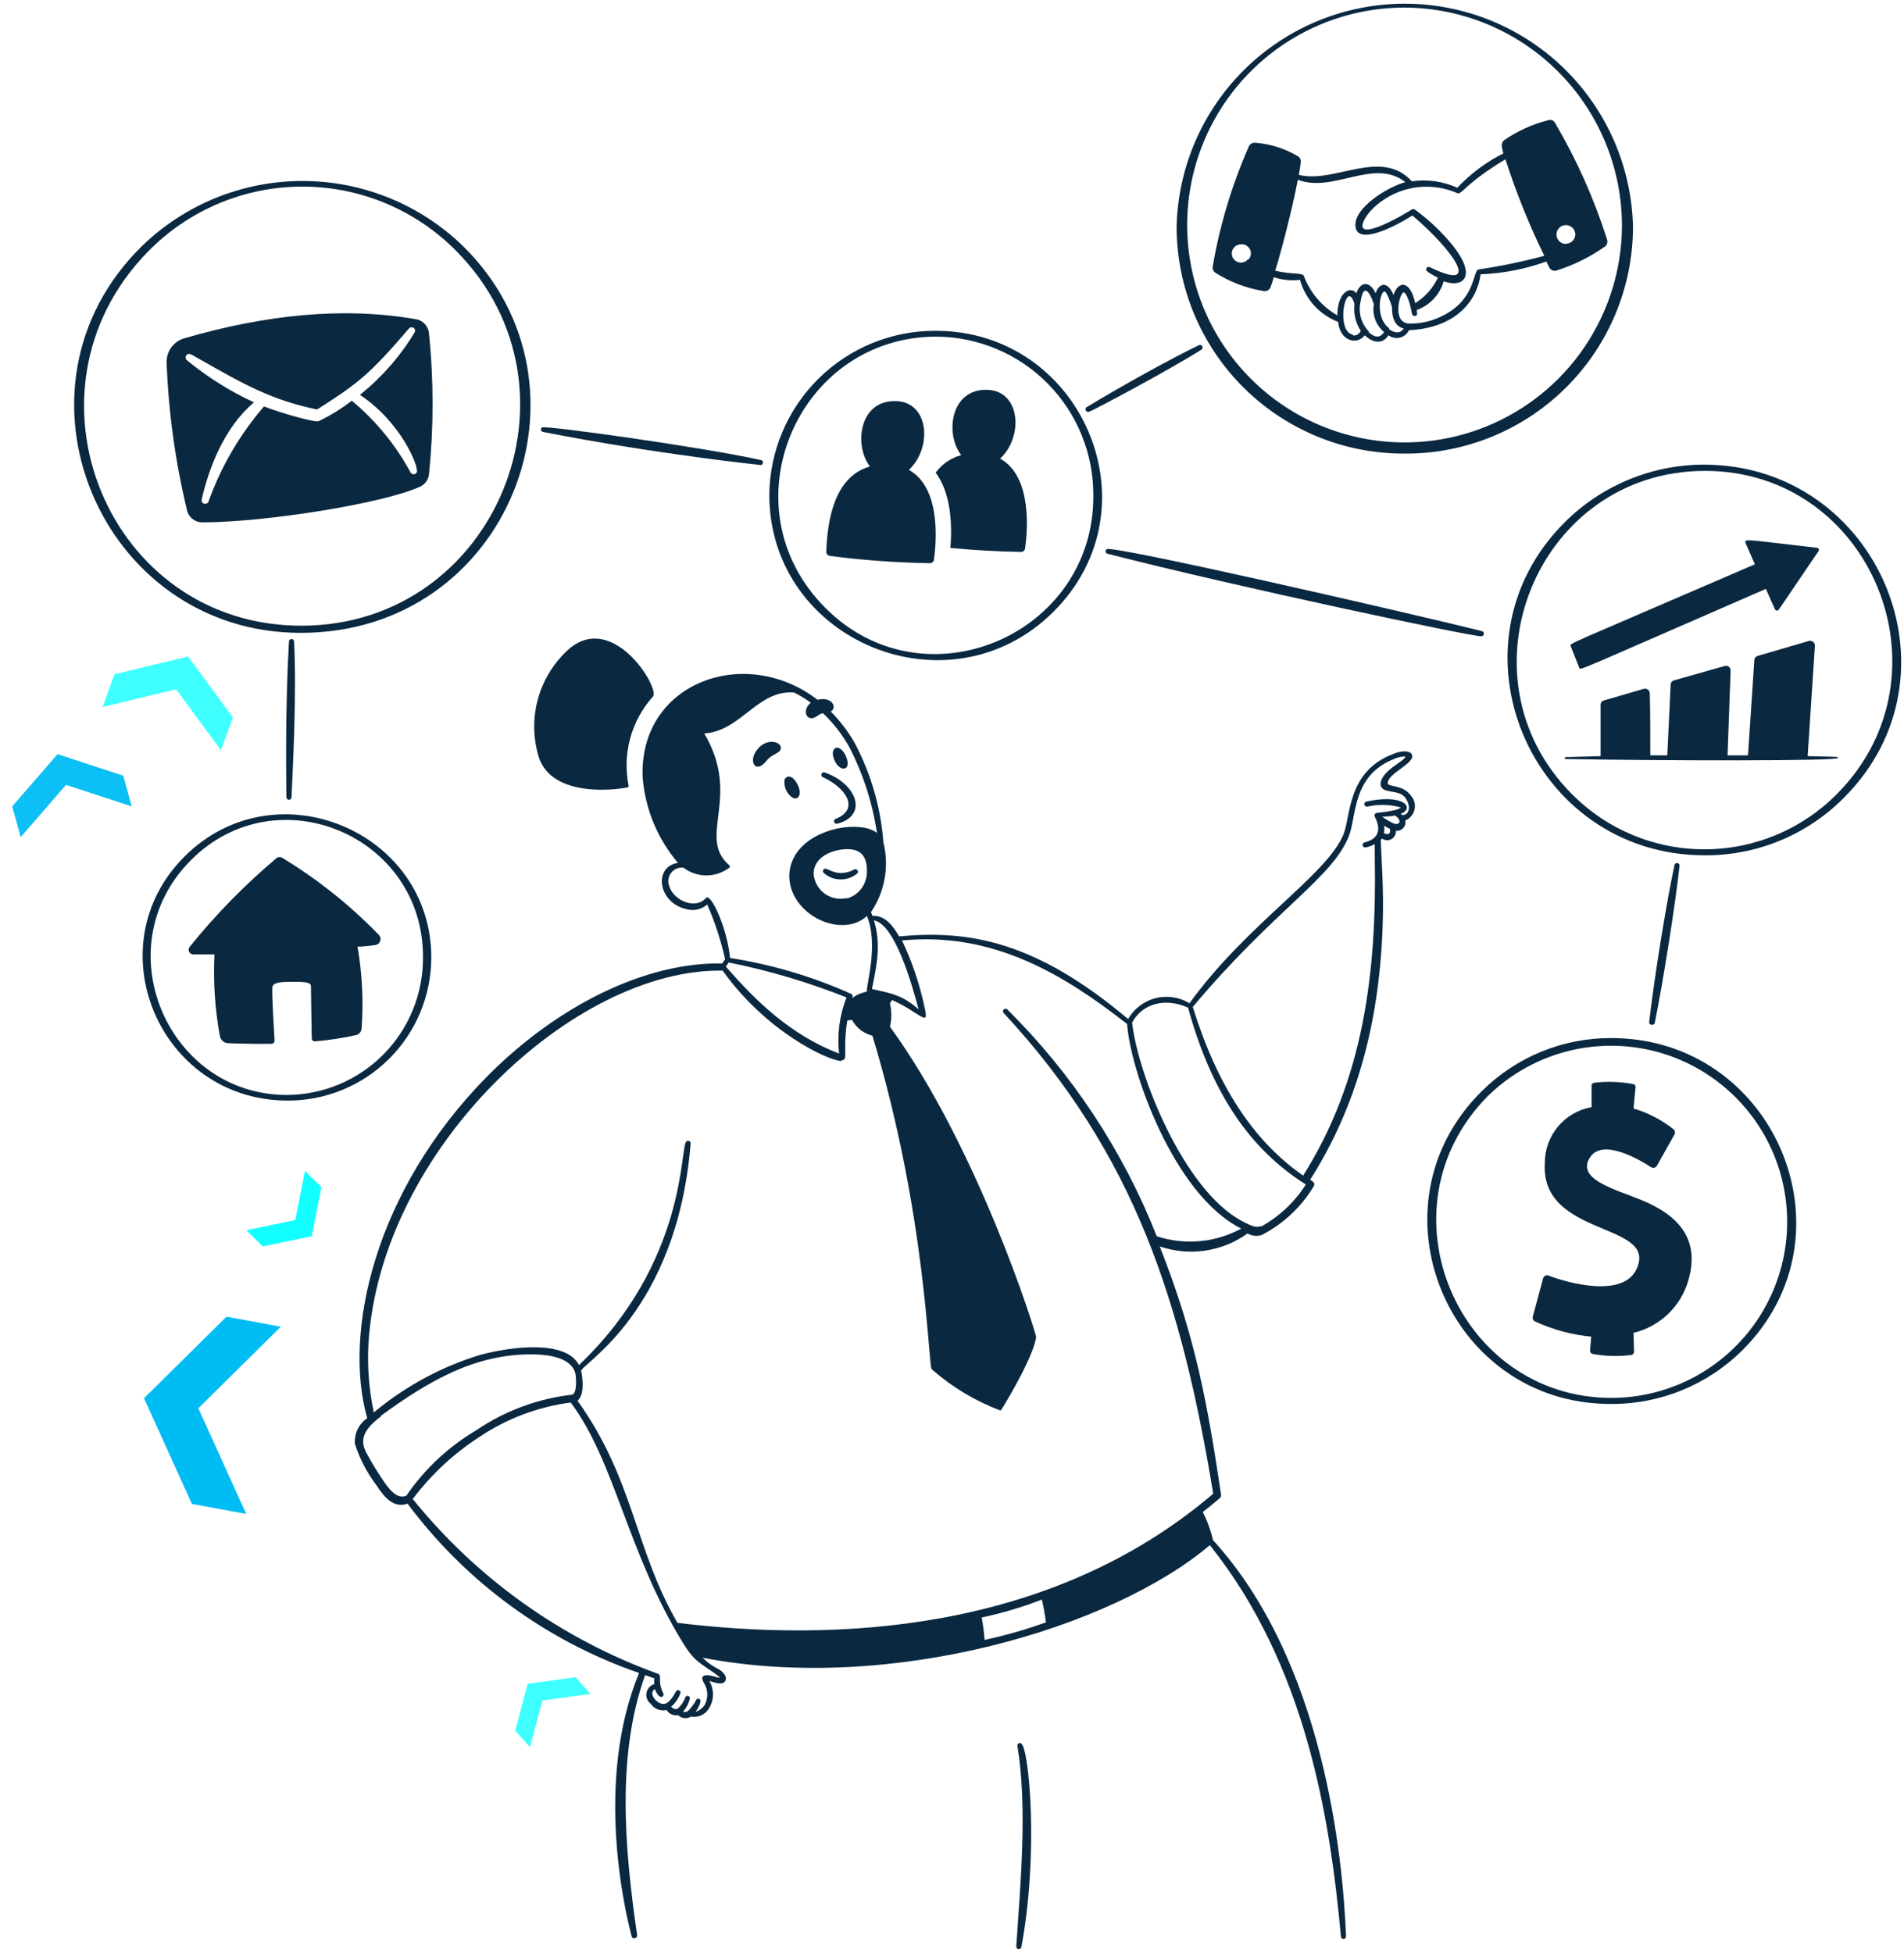
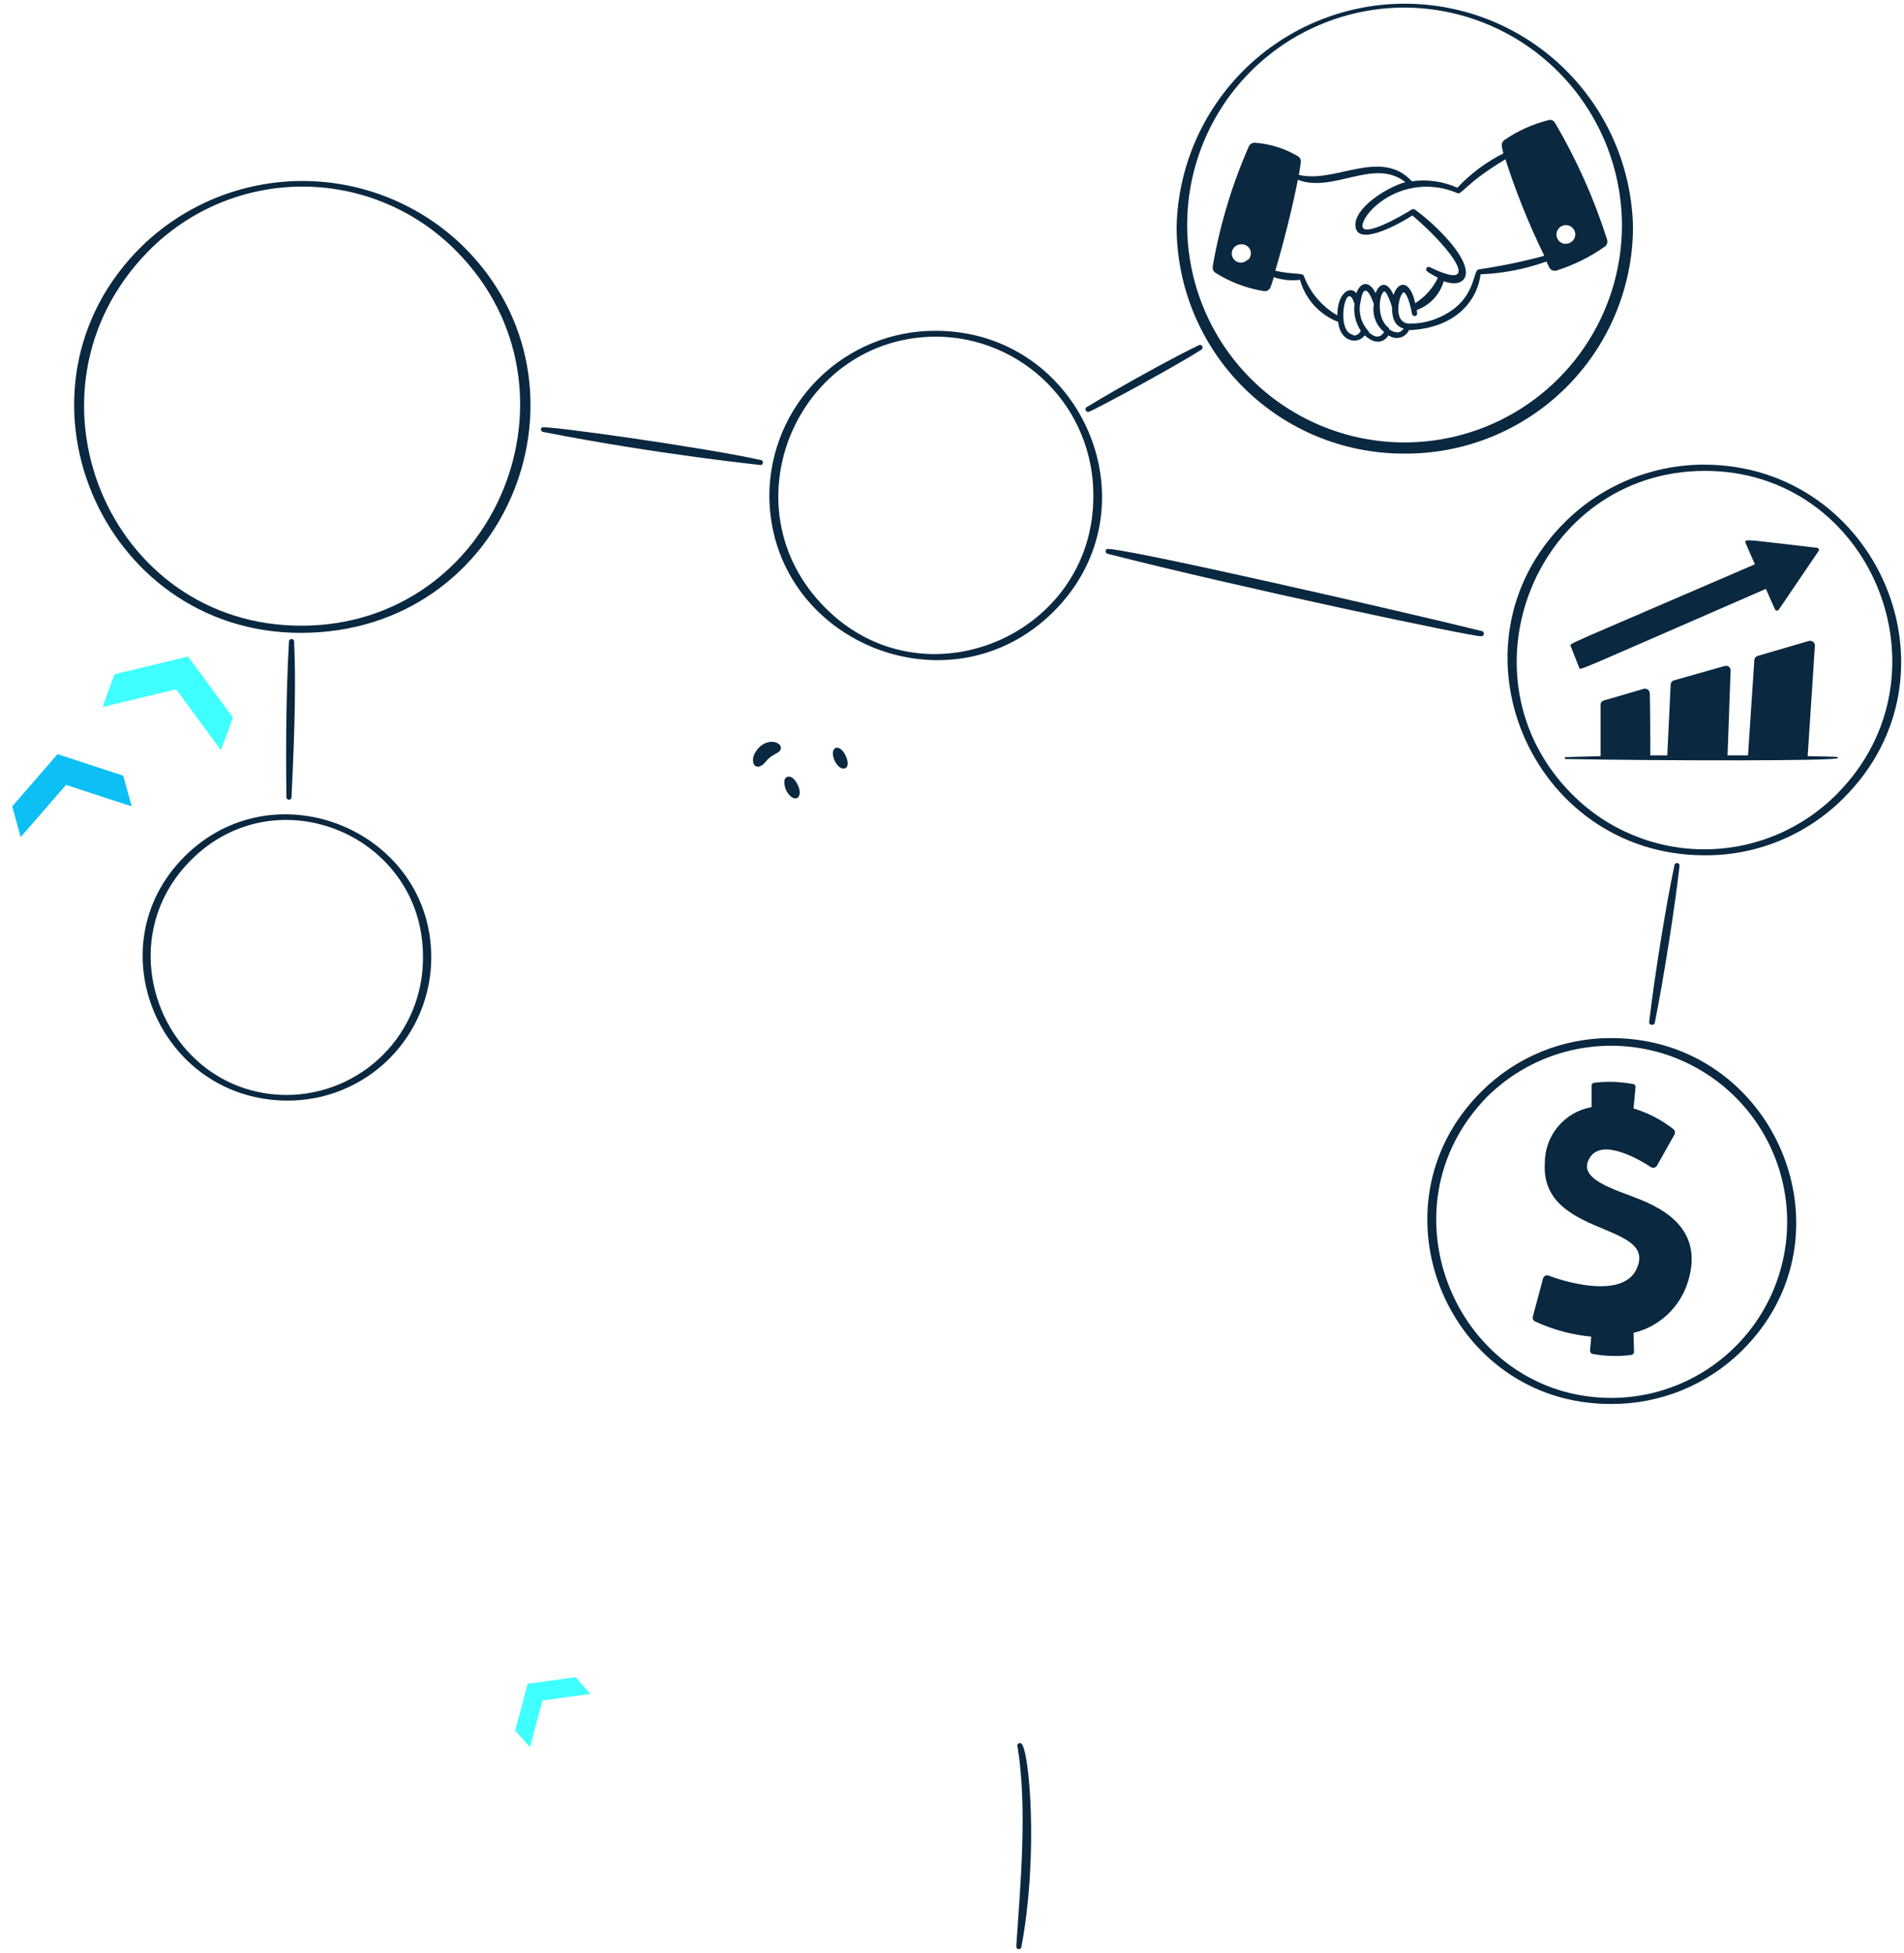
<svg xmlns="http://www.w3.org/2000/svg" width="470" height="482" viewBox="0 0 470 482" fill="none">
-   <path d="M69.739 211.762C69.528 211.615 69.276 211.537 69.019 211.537C68.762 211.537 68.511 211.615 68.299 211.762C60.447 218.37 53.25 225.72 46.807 233.709C46.677 233.872 46.594 234.069 46.568 234.276C46.542 234.484 46.574 234.695 46.66 234.885C46.747 235.076 46.884 235.239 47.057 235.357C47.23 235.475 47.432 235.542 47.641 235.552H52.944C52.608 242.316 53.057 249.096 54.283 255.756C54.379 256.228 54.63 256.653 54.996 256.964C55.363 257.276 55.823 257.455 56.303 257.474C60.243 257.625 63.88 257.676 67.011 257.625C67.121 257.623 67.229 257.597 67.328 257.55C67.428 257.503 67.516 257.435 67.587 257.352C67.659 257.269 67.712 257.171 67.743 257.066C67.774 256.961 67.783 256.85 67.769 256.741C67.542 253.029 67.163 246.639 67.213 243.836C67.213 242.396 69.461 242.371 71.709 242.321C74.866 242.321 76.76 242.321 76.76 243.432C76.76 245.25 76.911 253.534 76.962 256.287C76.961 256.392 76.983 256.496 77.026 256.592C77.069 256.689 77.132 256.774 77.211 256.844C77.29 256.913 77.383 256.965 77.484 256.995C77.585 257.025 77.691 257.034 77.795 257.019C81.193 256.73 84.568 256.215 87.897 255.479C88.269 255.392 88.602 255.188 88.848 254.897C89.093 254.606 89.238 254.243 89.261 253.862C89.756 247.112 89.417 240.326 88.251 233.658C89.968 233.658 91.458 233.38 92.62 233.254C92.897 233.221 93.159 233.111 93.376 232.936C93.593 232.762 93.757 232.53 93.849 232.267C93.941 232.004 93.958 231.72 93.897 231.448C93.836 231.176 93.7 230.927 93.504 230.729C86.419 223.424 78.433 217.051 69.739 211.762V211.762ZM105.879 82.179C105.788 81.35 105.432 80.572 104.863 79.962C104.294 79.352 103.543 78.942 102.722 78.795C84.766 75.663 65.597 77.658 45.52 83.492C44.227 83.861 43.094 84.65 42.298 85.733C41.503 86.817 41.09 88.134 41.125 89.478C41.596 101.787 43.288 114.02 46.176 125.996C46.38 126.833 46.86 127.577 47.538 128.108C48.215 128.64 49.053 128.928 49.914 128.926C65.471 128.926 94.691 124.254 103.656 120.137C104.276 119.862 104.81 119.427 105.205 118.876C105.6 118.326 105.841 117.68 105.904 117.005C107.083 105.426 107.074 93.756 105.879 82.179V82.179ZM102.899 116.576C102.824 116.719 102.711 116.839 102.573 116.922C102.435 117.006 102.277 117.05 102.116 117.05C101.955 117.05 101.796 117.006 101.658 116.922C101.52 116.839 101.408 116.719 101.333 116.576C97.671 109.814 92.751 103.813 86.837 98.898C84.308 100.87 81.573 102.564 78.679 103.949C77.745 104.353 69.133 101.878 65.168 100.312C59.171 107.259 54.513 115.256 51.429 123.9C51.328 124.087 51.163 124.231 50.964 124.306C50.765 124.381 50.545 124.382 50.346 124.308C50.146 124.235 49.98 124.092 49.877 123.905C49.775 123.719 49.743 123.502 49.788 123.294C51.48 115.869 55.116 105.742 62.693 99.302C56.719 96.546 51.125 93.032 46.05 88.846C45.895 88.682 45.809 88.465 45.809 88.24C45.809 88.015 45.895 87.798 46.05 87.634C46.631 86.952 47.136 87.457 49.661 88.871C60.445 94.983 66.961 98.695 78.275 101.069C88.377 94.629 91.18 92.483 101.005 81.017C101.147 80.876 101.334 80.789 101.534 80.771C101.733 80.753 101.933 80.806 102.098 80.92C102.263 81.034 102.383 81.202 102.437 81.395C102.491 81.588 102.476 81.794 102.394 81.977C98.826 87.893 94.244 93.133 88.857 97.458C99.212 104.378 103.429 115.339 102.899 116.576V116.576ZM204.853 137.209C213.029 138.273 221.258 138.872 229.502 139.002C229.751 139.017 229.997 138.937 230.189 138.777C230.381 138.618 230.506 138.392 230.538 138.144C231.068 134.482 232.507 120.465 224.35 115.97C230.159 110.591 229.401 99.352 221.319 98.999C212.026 98.594 210.738 109.985 214.753 115.137C205.687 117.662 204.222 129.052 203.969 136.174C203.961 136.426 204.047 136.671 204.211 136.863C204.374 137.054 204.603 137.178 204.853 137.209V137.209ZM234.604 135.24C240.395 135.795 246.204 136.123 252.03 136.224C252.273 136.227 252.51 136.142 252.695 135.984C252.881 135.826 253.003 135.607 253.04 135.366C253.57 131.679 255.01 117.687 246.878 113.192C252.686 107.787 251.929 96.574 243.847 96.221C234.553 95.817 233.24 107.181 237.281 112.333C234.748 113.017 232.522 114.539 230.967 116.652C235.008 122.056 235.008 130.416 234.604 135.24V135.24ZM203.237 191.861C209.071 194.614 212.202 199.817 206.217 202.14C206.084 202.208 205.979 202.321 205.921 202.459C205.864 202.598 205.857 202.752 205.903 202.894C205.948 203.037 206.043 203.159 206.17 203.238C206.297 203.317 206.448 203.349 206.596 203.327C214.349 201.357 211.647 193.553 203.691 190.699C203.613 190.653 203.525 190.625 203.434 190.616C203.343 190.607 203.252 190.618 203.166 190.648C203.08 190.678 203.001 190.727 202.935 190.79C202.87 190.853 202.818 190.93 202.785 191.015C202.752 191.1 202.737 191.191 202.743 191.282C202.748 191.373 202.773 191.461 202.816 191.542C202.859 191.622 202.919 191.693 202.991 191.748C203.064 191.803 203.148 191.842 203.237 191.861ZM210.965 214.565C206.672 216.813 204.424 214.161 203.54 214.414C203.437 214.455 203.346 214.523 203.277 214.611C203.209 214.698 203.164 214.803 203.149 214.913C203.134 215.023 203.148 215.136 203.19 215.239C203.232 215.342 203.3 215.432 203.388 215.5C204.539 216.505 206.015 217.059 207.543 217.059C209.071 217.059 210.547 216.505 211.697 215.5C211.766 215.39 211.799 215.261 211.792 215.132C211.785 215.002 211.739 214.878 211.659 214.776C211.579 214.674 211.469 214.599 211.345 214.561C211.221 214.523 211.088 214.525 210.965 214.565V214.565ZM148.484 194.917C150.627 194.933 152.766 194.747 154.874 194.361C154.923 194.356 154.97 194.339 155.013 194.314C155.055 194.289 155.092 194.255 155.121 194.214C155.149 194.174 155.169 194.128 155.179 194.079C155.188 194.031 155.188 193.98 155.177 193.932C154.391 190.047 154.526 186.032 155.569 182.208C156.613 178.384 158.537 174.857 161.187 171.91C162.98 170.041 151.641 151.125 140.731 159.939C136.905 163.249 134.144 167.617 132.796 172.493C131.447 177.369 131.572 182.535 133.154 187.341C135.604 193.654 142.978 194.917 148.484 194.917Z" fill="#0A2840" />
-   <path d="M342.569 193.351C342.443 190.826 349.691 188.3 348.479 186.154C347.974 185.244 345.953 185.194 343.756 186.154C332.593 190.472 333.452 201.307 331.684 205.827C327.643 215.929 307.843 227.925 293.625 247.624C292.38 246.864 290.996 246.361 289.553 246.146C288.111 245.93 286.64 246.006 285.227 246.368C283.814 246.731 282.489 247.373 281.328 248.257C280.168 249.14 279.197 250.248 278.472 251.514C255.742 232.37 239.402 229.491 221.951 231.108C220.461 228.582 218.491 225.854 215.385 226.057C215.385 226.057 215.082 225.274 215.006 225.122C216.695 222.631 217.841 219.812 218.367 216.848C218.894 213.885 218.79 210.844 218.062 207.923C217.423 199.329 215.007 190.962 210.965 183.35C209.348 180.53 207.37 177.932 205.081 175.622C206.722 174.612 205.434 171.859 201.798 172.718C183.917 158.929 157.652 168.475 158.637 191.912C159.269 199.671 162.316 207.036 167.35 212.974C161.289 213.833 162.299 222.849 169.522 224.415C170.394 224.653 171.312 224.672 172.193 224.469C173.075 224.266 173.892 223.849 174.573 223.253C176.491 227.599 177.971 232.125 178.992 236.765C178.74 237.093 178.487 237.447 178.26 237.8C159.622 237.447 137.852 247.902 120.174 265.757C92.267 294.093 84.69 329.147 90.65 350.033C89.627 350.725 88.807 351.677 88.275 352.791C87.742 353.905 87.516 355.142 87.62 356.372C88.777 360.012 90.545 363.428 92.848 366.474C94.818 369.48 97.116 372.359 100.601 371.121C115.024 390.475 134.938 405.039 157.753 412.918C146.691 439.714 154.293 471.788 155.935 477.95C156.111 478.758 157.399 478.404 157.273 477.621C154.116 455.902 152.222 433.097 159.243 413.449L161.541 414.257C161.465 414.717 161.465 415.186 161.541 415.646C161.048 415.79 160.604 416.067 160.26 416.448C159.915 416.829 159.682 417.298 159.588 417.803C159.494 418.308 159.542 418.83 159.726 419.309C159.91 419.789 160.224 420.208 160.632 420.52C161.052 421.143 161.651 421.623 162.35 421.898C163.049 422.173 163.815 422.23 164.547 422.06C164.841 422.533 165.271 422.905 165.779 423.13C166.288 423.356 166.853 423.423 167.4 423.323C167.807 423.735 168.342 423.994 168.916 424.059C169.491 424.123 170.07 423.988 170.557 423.677C171.392 423.834 172.254 423.738 173.033 423.4C173.812 423.063 174.471 422.499 174.926 421.783C175.595 420.764 175.966 419.579 175.997 418.361C176.029 417.142 175.719 415.94 175.103 414.888C175.886 415.065 178.336 416.151 179.043 414.888C179.447 414.13 179.043 413.07 177.578 412.085C176.04 411.353 174.639 410.362 173.436 409.155C219.906 418.095 274.456 401.831 298.651 381.375C322.239 410.873 328.325 448.477 331.002 477.95C331.002 478.117 331.069 478.278 331.187 478.396C331.306 478.515 331.466 478.581 331.634 478.581C331.801 478.581 331.962 478.515 332.08 478.396C332.198 478.278 332.265 478.117 332.265 477.95C331.507 458.529 326.835 410.14 299.434 380.137C298.875 377.729 298.027 375.397 296.908 373.192C298.348 372.081 299.762 370.919 301.1 369.757C301.215 369.663 301.304 369.543 301.362 369.407C301.419 369.27 301.442 369.122 301.429 368.975C298.07 346.624 295.191 330.183 286.276 307.63C289.884 308.873 293.738 309.23 297.514 308.672C301.289 308.114 304.875 306.657 307.97 304.423C308.489 304.746 309.074 304.947 309.682 305.013C310.289 305.079 310.904 305.006 311.48 304.802C316.798 302.063 321.242 297.89 324.31 292.755C324.764 291.947 323.931 291.517 323.401 291.189C334.487 273.788 340.347 253.509 341.281 229.239C341.685 219.137 340.927 211.712 340.852 207.368L341.155 206.964C341.488 207.208 341.884 207.352 342.296 207.377C342.708 207.402 343.119 207.307 343.479 207.104C343.839 206.902 344.133 206.6 344.325 206.234C344.518 205.869 344.601 205.456 344.564 205.044C344.898 205.089 345.237 205.052 345.554 204.937C345.87 204.823 346.155 204.633 346.382 204.386C346.61 204.138 346.775 203.839 346.863 203.514C346.951 203.189 346.96 202.848 346.888 202.519C347.465 202.28 347.975 201.904 348.376 201.424C348.776 200.944 349.054 200.374 349.185 199.763C349.317 199.152 349.298 198.519 349.131 197.917C348.964 197.315 348.654 196.762 348.226 196.306C346.357 193.654 342.62 194.26 342.569 193.351V193.351ZM343.074 204.564C343.402 205.878 342.569 206.181 341.609 205.6C342.114 203.251 340.725 203.504 343.074 204.564ZM346.105 201.155L345.776 200.877C349.413 199.362 346.357 195.826 337.265 197.847C337.101 197.884 336.959 197.984 336.869 198.126C336.779 198.268 336.749 198.44 336.786 198.604C336.823 198.768 336.923 198.911 337.065 199.001C337.207 199.091 337.379 199.121 337.543 199.084C340.287 198.449 343.147 198.528 345.852 199.311C345.295 199.676 344.666 199.917 344.009 200.019C340.826 200.751 339.665 200.372 339.362 200.978C339.305 201.065 339.275 201.166 339.275 201.269C339.275 201.372 339.305 201.473 339.362 201.559C340.978 204.741 340.372 207.039 336.836 207.923C336.672 207.96 336.529 208.061 336.439 208.203C336.349 208.345 336.319 208.517 336.356 208.681C336.393 208.845 336.494 208.988 336.636 209.078C336.778 209.168 336.95 209.198 337.114 209.161C337.9 209.006 338.657 208.733 339.362 208.353V211.863C339.867 239.972 336.609 266.49 321.683 290.154C309.409 281.643 300.494 268.03 294.433 248.533C314.789 224.289 328.906 216.763 332.997 206.282C334.892 201.408 333.755 191.457 344.034 187.366C344.932 186.934 345.916 186.709 346.913 186.709C346.913 187.846 340.801 190.194 340.801 193.604C341.003 196.129 345.297 194.665 346.888 196.887C348.479 199.109 347.797 201.307 346.105 201.155V201.155ZM258.192 400.417C253.244 402.204 248.182 403.655 243.039 404.761C242.912 402.905 242.676 401.058 242.332 399.23C247.39 398.149 252.356 396.671 257.182 394.81C257.613 396.661 257.95 398.532 258.192 400.417V400.417ZM173.487 413.827C173.159 414.257 173.487 414.812 173.714 415.292C174.263 416.128 174.567 417.1 174.594 418.099C174.621 419.098 174.369 420.085 173.866 420.949C173.323 421.674 172.575 422.22 171.719 422.515C172.123 421.959 173.184 420.116 172.83 419.535C172.781 419.451 172.711 419.382 172.627 419.333C172.543 419.285 172.448 419.259 172.35 419.259C172.253 419.259 172.158 419.285 172.074 419.333C171.99 419.382 171.92 419.451 171.871 419.535C171.391 420.455 170.788 421.304 170.077 422.06C169.903 422.268 169.67 422.418 169.408 422.491C169.146 422.563 168.869 422.554 168.613 422.465C169.408 421.567 169.98 420.494 170.28 419.333C170.33 419.186 170.319 419.024 170.251 418.885C170.182 418.745 170.061 418.638 169.913 418.588C169.766 418.538 169.605 418.548 169.465 418.617C169.325 418.685 169.219 418.807 169.168 418.954C168.796 419.972 168.191 420.889 167.4 421.631C166.87 421.985 166.39 421.884 165.658 421.278C166.689 420.349 167.486 419.19 167.981 417.893C168.011 417.757 167.992 417.615 167.929 417.49C167.866 417.366 167.761 417.267 167.634 417.211C167.506 417.155 167.363 417.144 167.229 417.181C167.094 417.218 166.976 417.3 166.895 417.414C165.885 419.383 164.875 420.444 163.89 420.57C162.375 420.747 159.799 418.045 161.668 416.883C161.971 417.944 163.031 419.409 163.688 418.601C163.768 418.486 163.812 418.349 163.812 418.209C163.812 418.069 163.768 417.932 163.688 417.818C163.135 416.77 162.873 415.592 162.93 414.408C162.93 413.827 162.93 413.348 162.501 413.145C138.731 404.571 117.767 389.643 101.889 369.985C106.487 363.871 112.14 358.628 118.583 354.503C125.28 350.055 132.909 347.204 140.883 346.169C151.894 360.893 154.849 383.193 168.663 405.619C171.391 410.064 172.856 410.468 176.694 413.196C179.801 415.494 174.497 412.489 173.487 413.827V413.827ZM174.245 221.662C171.719 224.592 166.112 222.319 165.127 218.48C164.958 217.947 164.925 217.38 165.032 216.832C165.139 216.283 165.383 215.77 165.74 215.34C166.097 214.91 166.556 214.577 167.076 214.371C167.596 214.165 168.159 214.093 168.714 214.161C170.34 215.399 172.327 216.068 174.371 216.068C176.414 216.068 178.401 215.399 180.028 214.161C180.07 214.126 180.105 214.081 180.128 214.031C180.151 213.981 180.164 213.926 180.164 213.871C180.164 213.816 180.151 213.761 180.128 213.711C180.105 213.661 180.07 213.616 180.028 213.581C171.921 206.534 183.185 196.811 173.84 181.027C182.907 180.471 186.973 170.218 196.014 170.925C197.466 171.644 198.852 172.489 200.156 173.45C197.807 175.243 199.095 178.501 201.646 176.784C202.48 176.203 202.581 176.127 203.187 176.052C205.704 178.463 207.856 181.228 209.576 184.259C213.04 190.933 215.37 198.137 216.471 205.575C213.945 203.554 208.591 203.857 205.283 204.842C192.403 208.681 192.226 220.374 200.434 225.93C204.576 228.759 210.536 229.415 213.996 226.057C216.976 233.229 213.693 243.583 213.996 244.72C210.485 245.604 210.233 246.841 210.46 246.008C210.494 245.858 210.471 245.7 210.397 245.565C210.322 245.43 210.201 245.327 210.056 245.276C200.54 241.022 190.502 238.05 180.205 236.436C179.523 229.062 175.406 220.147 174.245 221.662V221.662ZM208.995 221.662C208.078 221.875 207.127 221.891 206.203 221.709C205.28 221.527 204.405 221.152 203.637 220.608C202.869 220.064 202.224 219.364 201.746 218.553C201.268 217.742 200.967 216.84 200.863 215.904C200.611 211.762 205.157 209.59 209.223 209.59C212.809 209.59 214.122 211.737 213.996 215.374C213.962 216.838 213.457 218.253 212.557 219.408C211.656 220.564 210.407 221.398 208.995 221.788V221.662ZM208.995 246.109C207.246 250.534 206.604 255.32 207.127 260.05C194.954 255.327 186.493 246.968 179.169 238.558C179.433 238.242 179.67 237.904 179.876 237.548C189.858 239.558 199.638 242.466 209.096 246.235L208.995 246.109ZM215.259 244.013C216.395 238.356 217.582 233.052 215.713 227.142C220.966 228.153 225.133 243.028 226.75 249.114C222.81 245.654 220.209 245.2 215.36 244.139L215.259 244.013ZM207.682 261.691C208.844 261.691 208.642 260.807 208.642 259.166C208.597 256.723 208.766 254.281 209.147 251.867L210.309 251.716C210.831 252.685 211.55 253.534 212.42 254.208C213.289 254.882 214.291 255.367 215.36 255.63C228.77 299.978 229.098 337.128 230.008 337.961C234.939 342.304 240.611 345.725 246.752 348.063C246.833 348.1 246.924 348.104 247.009 348.076C247.093 348.048 247.163 347.99 247.206 347.912C247.535 347.407 255.01 335.284 255.768 330.031C255.768 329.046 241.524 283.411 219.678 253.408C220.126 251.506 220.126 249.526 219.678 247.624C219.884 247.38 220.055 247.108 220.183 246.816C227.078 249.847 229.452 253.862 228.24 248.685C227.037 242.962 225.164 237.402 222.658 232.118C245.388 229.921 262.789 240.704 278.219 252.726C278.977 263.99 289.635 294.876 306.404 303.236C303.24 304.957 299.757 306.013 296.169 306.339C292.582 306.665 288.966 306.253 285.543 305.13C277.251 284.087 264.668 265.002 248.595 249.089C248.474 248.998 248.323 248.954 248.172 248.964C248.02 248.975 247.877 249.04 247.77 249.148C247.663 249.255 247.597 249.398 247.587 249.549C247.576 249.701 247.62 249.851 247.711 249.973C280.29 285.103 291.68 321.47 299.484 368.671C258.723 403.422 205.106 405.19 167.224 400.543C156.617 382.208 156.516 365.186 142.55 345.715C144.696 344.023 143.484 338.441 143.459 338.391C143.181 336.875 167.097 323.945 170.482 282.274C170.496 282.148 170.473 282.021 170.414 281.908C170.356 281.796 170.265 281.704 170.153 281.644C170.041 281.584 169.914 281.559 169.788 281.572C169.662 281.585 169.543 281.636 169.446 281.719C167.729 283.108 169.774 311.267 142.928 336.926C139.645 330.612 126.184 332.355 118.557 334.4C108.933 337.338 99.993 342.172 92.267 348.619C91.084 343.027 90.642 337.304 90.954 331.597C93.908 283.613 141.741 238.937 178.386 239.568C189.246 254.771 204.399 261.767 207.733 261.893L207.682 261.691ZM311.228 302.579C310.369 303.008 309.409 302.933 306.379 301.266C292.135 293.513 280.896 265.303 279.457 252.397C281.982 247.675 287.639 246.159 293.271 248.71C299.055 269.697 308.424 283.562 322.34 292.351C319.576 296.71 315.753 300.299 311.228 302.781V302.579ZM94.035 349.427C106.056 340.664 117.244 334.274 131.109 334.274C136.16 334.274 140.832 335.335 141.943 338.669C142.272 339.754 142.499 343.72 141.287 344.225C132.768 345.192 124.611 348.217 117.522 353.039C110.671 357.095 104.791 362.604 100.298 369.177C97.949 370.086 96.131 367.56 94.919 365.893C93.281 363.531 91.781 361.078 90.423 358.544C89.236 356.296 88.731 353.468 94.009 349.629L94.035 349.427ZM344.059 201.155C346.079 202.115 345.827 203.933 343.933 203.201C342.969 202.745 342.047 202.204 341.18 201.584C342.151 201.559 343.121 201.483 344.084 201.357L344.059 201.155Z" fill="#0A2840" />
  <path d="M252.055 430.294C251.957 430.235 251.844 430.206 251.73 430.209C251.616 430.212 251.505 430.247 251.41 430.311C251.315 430.374 251.24 430.463 251.193 430.567C251.146 430.671 251.13 430.787 251.146 430.9C251.474 430.9 251.777 430.9 251.146 430.9C253.671 446.053 251.878 465.322 250.868 480.374C250.848 480.542 250.895 480.71 250.999 480.843C251.104 480.976 251.256 481.061 251.424 481.081C251.591 481.102 251.76 481.054 251.892 480.95C252.025 480.846 252.111 480.693 252.131 480.526C256.424 457.746 254.075 431.405 252.055 430.294ZM195.282 196.634C196.898 197.897 198.161 196.23 196.898 193.68C195.635 191.129 194.07 191.356 193.666 192.467C193.561 193.242 193.654 194.031 193.936 194.759C194.219 195.488 194.682 196.133 195.282 196.634V196.634ZM208.187 189.689C210.713 189.689 208.187 183.729 206.217 184.638C204.601 185.522 206.394 189.689 208.187 189.689ZM189.044 187.972C190.635 185.851 192.908 186.027 192.756 184.462C192.605 182.896 188.615 181.936 186.392 185.8C184.978 188.3 186.645 190.826 189.044 187.972ZM106.46 236.335C106.46 205.145 68.047 189.108 45.646 211.308C23.245 233.507 39.332 271.541 70.901 271.642C75.557 271.668 80.172 270.775 84.482 269.013C88.792 267.252 92.711 264.656 96.015 261.375C99.319 258.095 101.942 254.194 103.735 249.897C105.527 245.6 106.453 240.991 106.46 236.335V236.335ZM70.825 270.253C41.353 270.253 25.77 233.86 47.035 212.394C68.3 190.927 104.616 206.282 104.414 236.335C104.438 240.768 103.587 245.162 101.911 249.267C100.236 253.371 97.768 257.104 94.648 260.254C91.529 263.404 87.819 265.908 83.732 267.624C79.644 269.34 75.258 270.233 70.825 270.253V270.253ZM259.96 151.074C285.947 125.34 267.107 81.648 230.967 81.648C220.14 81.601 209.737 85.85 202.039 93.463C194.341 101.076 189.976 111.432 189.903 122.258C190.054 158.297 234.25 176.531 259.96 151.074V151.074ZM231.169 83.088C241.493 83.161 251.367 87.326 258.625 94.669C265.883 102.012 269.932 111.934 269.885 122.258C270.138 156.732 228.164 174.612 203.742 150.039C178.841 125.163 196.747 83.088 231.169 83.088V83.088ZM420.708 114.682C407.857 114.671 395.522 119.736 386.386 128.774C355.777 159.08 377.8 211.005 420.708 211.106C427.07 211.156 433.378 209.94 439.266 207.529C445.154 205.119 450.504 201.561 455.004 197.064C485.74 166.606 463.515 114.783 420.708 114.682V114.682ZM388.028 196.003C358.934 166.758 379.467 116.374 420.708 116.223C461.949 116.071 482.583 166.53 453.539 195.877C449.265 200.221 444.172 203.673 438.553 206.033C432.935 208.393 426.904 209.615 420.81 209.627C414.716 209.638 408.681 208.44 403.053 206.102C397.426 203.763 392.319 200.33 388.028 196.003V196.003ZM397.852 256.211C391.887 256.171 385.974 257.315 380.455 259.579C374.936 261.842 369.922 265.178 365.703 269.394C337.164 297.68 357.343 346.523 397.574 346.523C403.585 346.568 409.545 345.427 415.114 343.165C420.683 340.903 425.751 337.564 430.027 333.34C458.717 304.928 438.109 256.312 397.852 256.211ZM397.852 345.033C359.793 345.033 339.917 298.362 367.142 270.657C372.213 265.644 378.44 261.957 385.273 259.919C392.106 257.881 399.335 257.555 406.323 258.97C413.312 260.386 419.845 263.499 425.346 268.035C430.848 272.571 435.148 278.391 437.87 284.981C440.591 291.572 441.649 298.731 440.951 305.827C440.252 312.923 437.819 319.738 433.865 325.672C429.911 331.605 424.557 336.475 418.277 339.851C411.997 343.228 404.982 345.007 397.852 345.033V345.033ZM74.26 156.201C125.755 156.201 149.394 95.16 114.264 60.712C103.649 50.424 89.447 44.671 74.664 44.671C59.882 44.671 45.679 50.424 35.064 60.712C-0.747 95.817 24.785 156.226 74.26 156.201V156.201ZM112.824 62.152C146.136 96.044 122.573 154.257 74.588 154.433C26.604 154.61 2.889 96.498 36.478 62.152C41.445 57.057 47.382 53.009 53.938 50.244C60.493 47.48 67.537 46.056 74.651 46.056C81.766 46.056 88.809 47.48 95.365 50.244C101.921 53.009 107.857 57.057 112.824 62.152V62.152ZM346.382 111.954C353.785 112.041 361.132 110.661 367.999 107.893C374.866 105.126 381.116 101.025 386.39 95.829C391.663 90.633 395.856 84.444 398.725 77.619C401.593 70.794 403.082 63.468 403.105 56.065C402.793 41.332 396.721 27.307 386.191 16.997C375.661 6.688 361.511 0.914 346.774 0.914C332.037 0.914 317.887 6.688 307.357 16.997C296.827 27.307 290.755 41.332 290.443 56.065C290.483 70.884 296.391 85.084 306.874 95.558C317.358 106.033 331.563 111.928 346.382 111.954V111.954ZM400.378 56.166C400.253 66.753 397 77.066 391.028 85.808C385.056 94.55 376.631 101.33 366.814 105.295C356.998 109.261 346.228 110.234 335.859 108.092C325.491 105.951 315.987 100.79 308.545 93.26C301.103 85.731 296.054 76.167 294.034 65.775C292.014 55.382 293.113 44.624 297.192 34.854C301.272 25.085 308.151 16.74 316.962 10.87C325.773 5.001 336.124 1.869 346.711 1.868C353.803 1.898 360.82 3.327 367.359 6.074C373.898 8.821 379.83 12.832 384.816 17.876C389.802 22.921 393.743 28.899 396.413 35.47C399.084 42.041 400.431 49.074 400.378 56.166V56.166ZM71.33 158.348C70.396 174.435 70.648 191.836 70.699 196.761C70.699 196.928 70.766 197.089 70.884 197.207C71.002 197.326 71.163 197.392 71.33 197.392C71.498 197.392 71.658 197.326 71.777 197.207C71.895 197.089 71.962 196.928 71.962 196.761C72.29 189.184 73.25 171.506 72.593 158.348C72.593 158.18 72.527 158.02 72.408 157.901C72.29 157.783 72.129 157.716 71.962 157.716C71.794 157.716 71.634 157.783 71.515 157.901C71.397 158.02 71.33 158.18 71.33 158.348Z" fill="#0A2840" />
  <path d="M134.165 106.626C162.552 112.207 188.084 114.783 187.832 114.783C187.975 114.754 188.103 114.677 188.195 114.564C188.287 114.451 188.338 114.31 188.338 114.164C188.338 114.019 188.287 113.877 188.195 113.765C188.103 113.652 187.975 113.574 187.832 113.545C173.437 110.363 134.544 104.934 133.786 105.489C133.68 105.569 133.602 105.679 133.562 105.806C133.523 105.932 133.524 106.068 133.566 106.194C133.608 106.32 133.688 106.429 133.796 106.506C133.903 106.584 134.033 106.626 134.165 106.626ZM365.728 155.747C347.772 151.276 274.659 134.507 273.194 135.543C273.092 135.611 273.013 135.707 272.966 135.82C272.918 135.932 272.904 136.056 272.925 136.177C272.947 136.297 273.002 136.408 273.086 136.498C273.17 136.587 273.277 136.65 273.396 136.679C305.47 144.887 362.824 157.035 365.577 157.035C365.747 157.055 365.919 157.006 366.054 156.9C366.189 156.793 366.276 156.637 366.296 156.466C366.316 156.296 366.268 156.124 366.161 155.989C366.055 155.854 365.899 155.767 365.728 155.747V155.747ZM268.749 101.65C269.254 101.65 288.953 91.144 296.529 86.321C296.677 86.24 296.786 86.105 296.834 85.944C296.881 85.782 296.862 85.609 296.782 85.462C296.702 85.314 296.566 85.205 296.405 85.158C296.244 85.11 296.071 85.129 295.923 85.209C290.014 88.013 276.729 95.311 268.471 100.362C268.387 100.381 268.306 100.415 268.235 100.465C268.164 100.514 268.103 100.577 268.056 100.649C268.01 100.722 267.977 100.803 267.962 100.888C267.946 100.973 267.948 101.061 267.966 101.145C267.984 101.23 268.019 101.31 268.068 101.381C268.117 101.452 268.18 101.513 268.253 101.56C268.326 101.607 268.407 101.639 268.492 101.654C268.577 101.67 268.664 101.669 268.749 101.65V101.65ZM408.485 252.448C410.606 241.942 413.536 223.405 414.597 213.656C414.603 213.502 414.553 213.35 414.456 213.231C414.358 213.111 414.22 213.031 414.067 213.006C413.915 212.981 413.759 213.013 413.628 213.095C413.498 213.178 413.402 213.306 413.359 213.454C411.339 222.849 408.485 240.401 407.096 252.246C406.995 253.054 408.333 253.231 408.485 252.448ZM396.64 58.919C393.452 48.946 389.166 39.357 383.861 30.33C383.705 30.036 383.448 29.808 383.137 29.687C382.827 29.567 382.483 29.562 382.169 29.674C378.295 30.649 374.626 32.309 371.335 34.573C370.375 35.306 370.754 36.392 371.107 37.856C366.851 39.997 363.005 42.869 359.743 46.342C356.233 44.753 352.342 44.201 348.529 44.751C340.827 36.417 329.487 45.382 320.623 43.16C320.85 41.872 321.027 40.786 321.103 39.952C321.128 39.669 321.069 39.383 320.935 39.132C320.8 38.881 320.595 38.675 320.345 38.538C317.131 36.631 313.516 35.498 309.788 35.23C309.474 35.211 309.161 35.288 308.89 35.45C308.62 35.612 308.405 35.852 308.273 36.139C304.11 45.615 301.116 55.563 299.358 65.763C299.308 66.03 299.328 66.305 299.417 66.562C299.505 66.819 299.659 67.048 299.863 67.228C303.545 69.581 307.671 71.154 311.985 71.85C312.318 71.898 312.656 71.836 312.949 71.671C313.241 71.507 313.471 71.249 313.602 70.94C313.88 70.258 314.132 69.45 314.435 68.415C316.515 69.11 318.723 69.334 320.9 69.071C321.553 71.416 322.744 73.576 324.38 75.378C326.015 77.181 328.05 78.575 330.321 79.451C330.775 84.3 335.043 85.209 336.887 82.76C338.933 84.704 341.332 85.007 342.746 82.76C343.145 83.058 343.606 83.264 344.095 83.362C344.583 83.46 345.088 83.448 345.571 83.328C346.055 83.207 346.506 82.98 346.891 82.663C347.276 82.346 347.585 81.948 347.797 81.497C359.642 80.966 364.718 73.92 365.476 67.708C371.018 67.487 376.494 66.423 381.715 64.551C381.967 65.081 382.194 65.561 382.447 66.041C382.619 66.36 382.9 66.606 383.238 66.736C383.576 66.866 383.949 66.87 384.291 66.748C388.606 65.382 392.68 63.345 396.362 60.712C396.574 60.47 396.713 60.173 396.762 59.856C396.811 59.538 396.769 59.213 396.64 58.919V58.919ZM308.071 63.97C307.84 64.259 307.541 64.487 307.201 64.633C306.861 64.779 306.49 64.839 306.121 64.808C305.752 64.776 305.397 64.654 305.087 64.452C304.777 64.249 304.521 63.974 304.343 63.649C304.165 63.325 304.07 62.961 304.066 62.591C304.063 62.221 304.15 61.855 304.322 61.527C304.493 61.199 304.743 60.919 305.049 60.71C305.355 60.502 305.708 60.372 306.076 60.333C306.555 60.234 307.054 60.294 307.496 60.504C307.939 60.714 308.3 61.063 308.526 61.498C308.752 61.932 308.829 62.428 308.747 62.911C308.665 63.394 308.428 63.837 308.071 64.172V63.97ZM330.119 77.835C326.299 75.646 323.368 72.188 321.835 68.061C321.532 67.304 318.804 67.758 314.789 66.824C316.708 60.51 319.133 50.863 320.37 44.372C329.159 47.756 339.16 38.841 346.913 44.953C342.216 46.266 334.286 51.342 334.589 55.712C334.841 60.763 344.211 56.015 348.656 53.186C358.985 61.975 365.981 72.304 353 65.965C352.892 65.9 352.767 65.869 352.641 65.876C352.515 65.882 352.394 65.927 352.293 66.003C352.193 66.079 352.117 66.183 352.077 66.302C352.036 66.422 352.032 66.551 352.065 66.672C352.217 67.177 354.591 68.364 354.944 68.541C353.714 71.13 351.769 73.312 349.338 74.83C348.151 69.147 345.145 69.198 343.984 72.809C342.544 69.324 340.448 69.753 339.564 72.38C338.074 69.172 335.776 69.526 334.816 72.38C333.402 70.46 330.068 72.102 330.119 78.037V77.835ZM334.008 82.608C329.512 81.977 332.265 68.137 334.361 75.032C334.074 77.35 334.62 79.695 335.902 81.648C335.749 82.017 335.483 82.328 335.143 82.536C334.803 82.745 334.406 82.841 334.008 82.81V82.608ZM337.897 81.825C336.941 80.84 336.255 79.626 335.906 78.299C335.556 76.971 335.555 75.576 335.902 74.249C336.508 70.309 337.847 71.319 339.135 75.057C338.909 76.327 339.024 77.634 339.467 78.845C339.911 80.056 340.667 81.128 341.66 81.951C340.65 83.593 339.261 83.265 337.897 82.027V81.825ZM342.948 81.042C339.438 78.517 340.574 72.102 341.736 71.925C342.317 71.925 343.403 75.006 343.605 75.739C343.605 78.769 344.438 80.512 346.509 81.093C345.524 82.532 344.11 82.103 342.847 81.244L342.948 81.042ZM365.021 66.495C363.43 66.723 364.516 74.072 355.601 78.189C353.128 79.368 350.409 79.939 347.671 79.855C343.605 79.527 345.474 72.279 346.509 72.153C347.166 72.304 347.999 74.451 348.555 77.456C348.586 77.621 348.679 77.769 348.815 77.867C348.951 77.966 349.12 78.009 349.287 77.986C350.02 77.986 349.792 77.103 349.716 76.522C351.308 75.946 352.74 75.004 353.899 73.771C355.057 72.538 355.909 71.049 356.384 69.425C361.435 71.269 365.071 67.91 357.545 59.323C355.082 56.499 352.312 53.958 349.287 51.746C349.162 51.656 349.012 51.608 348.858 51.608C348.704 51.608 348.553 51.656 348.428 51.746C345.903 53.363 336.407 58.742 336.306 55.762C336.306 54.525 337.872 51.949 340.877 49.777C343.565 47.801 346.726 46.567 350.042 46.199C353.358 45.831 356.712 46.342 359.768 47.68C360.829 48.11 361.864 45.155 371.613 39.321C374.238 47.479 377.445 55.438 381.209 63.136C375.884 64.571 370.478 65.693 365.021 66.495ZM386.563 60.207C386.102 60.212 385.649 60.079 385.263 59.826C384.877 59.572 384.576 59.21 384.397 58.784C384.218 58.359 384.169 57.889 384.258 57.437C384.347 56.983 384.569 56.567 384.895 56.241C385.222 55.914 385.638 55.692 386.091 55.604C386.544 55.515 387.014 55.563 387.439 55.742C387.865 55.921 388.227 56.222 388.481 56.608C388.734 56.994 388.867 57.447 388.862 57.909C388.852 58.216 388.781 58.519 388.654 58.798C388.526 59.078 388.345 59.33 388.119 59.539C387.893 59.748 387.629 59.91 387.34 60.016C387.051 60.122 386.744 60.17 386.437 60.156L386.563 60.207ZM446.216 186.633L448.009 159.383C448.015 159.198 447.978 159.014 447.9 158.846C447.823 158.678 447.707 158.531 447.562 158.415C447.417 158.3 447.248 158.22 447.066 158.182C446.885 158.144 446.698 158.149 446.519 158.196L433.891 161.884C433.661 161.947 433.457 162.081 433.307 162.267C433.158 162.453 433.071 162.681 433.058 162.919L431.492 186.431H426.441L427.199 165.52C427.209 165.368 427.188 165.215 427.137 165.072C427.086 164.928 427.006 164.796 426.901 164.685C426.797 164.574 426.671 164.485 426.531 164.424C426.391 164.364 426.24 164.333 426.088 164.333C425.835 164.333 426.769 164.081 413.233 167.919C412.999 167.984 412.792 168.122 412.642 168.313C412.492 168.504 412.407 168.738 412.399 168.98L411.566 186.431H407.374C407.374 182.264 407.374 175.698 407.247 171.127C407.242 170.948 407.196 170.773 407.114 170.615C407.031 170.456 406.914 170.318 406.771 170.212C406.627 170.105 406.462 170.032 406.286 169.998C406.111 169.964 405.93 169.97 405.757 170.016L395.883 172.895C395.647 172.967 395.443 173.116 395.301 173.317C395.16 173.518 395.089 173.76 395.1 174.006V186.633L386.589 186.861C386.551 186.848 386.51 186.845 386.471 186.851C386.432 186.857 386.394 186.873 386.362 186.896C386.329 186.919 386.303 186.95 386.285 186.986C386.267 187.021 386.257 187.061 386.257 187.101C386.257 187.141 386.267 187.18 386.285 187.215C386.303 187.251 386.329 187.282 386.362 187.305C386.394 187.329 386.432 187.344 386.471 187.35C386.51 187.356 386.551 187.353 386.589 187.341C410.126 187.77 453.717 187.871 453.691 187.088C453.691 186.709 453.792 186.81 446.216 186.633V186.633ZM389.821 164.788C390.099 165.545 387.953 166.202 435.912 145.342C436.846 147.513 437.705 149.433 438.159 150.393C438.181 150.456 438.217 150.514 438.262 150.563C438.308 150.612 438.364 150.651 438.426 150.678C438.488 150.704 438.555 150.717 438.622 150.715C438.689 150.714 438.755 150.699 438.816 150.67C439.069 150.67 438.488 151.302 448.918 135.997C448.966 135.926 448.995 135.843 449.002 135.758C449.01 135.672 448.995 135.586 448.959 135.507C448.924 135.429 448.869 135.361 448.8 135.309C448.731 135.258 448.65 135.225 448.564 135.214C431.416 133.27 430.507 132.84 430.886 134.002L433.184 139.28C385.2 160.015 387.574 158.676 387.725 159.484L389.821 164.788ZM405 296.114C398.888 293.588 388.761 291.063 392.574 285.532C395.731 280.986 404.621 286.163 407.525 288.057C407.76 288.211 408.046 288.265 408.32 288.208C408.595 288.151 408.835 287.988 408.99 287.754L413.334 280.026C413.462 279.796 413.499 279.525 413.438 279.268C413.377 279.012 413.223 278.787 413.005 278.637C410.09 276.361 406.775 274.648 403.232 273.586L403.737 268.283C403.746 268.118 403.694 267.955 403.592 267.825C403.49 267.695 403.344 267.606 403.181 267.576C399.985 266.962 396.713 266.851 393.483 267.247C393.309 267.272 393.151 267.361 393.039 267.497C392.927 267.632 392.869 267.804 392.877 267.98V273.258C389.633 273.83 386.696 275.53 384.584 278.058C382.472 280.586 381.321 283.779 381.336 287.073C380.224 305.433 409.116 301.569 404.065 313.035C400.807 320.611 386.69 316.545 382.321 314.853C382.184 314.793 382.036 314.764 381.887 314.767C381.738 314.77 381.591 314.805 381.457 314.869C381.323 314.934 381.204 315.027 381.109 315.142C381.014 315.257 380.945 315.391 380.906 315.535L378.381 324.93C378.311 325.171 378.331 325.43 378.438 325.658C378.545 325.886 378.731 326.067 378.962 326.167C383.329 328.19 388.009 329.454 392.801 329.905L392.498 333.314C392.483 333.513 392.541 333.711 392.662 333.87C392.783 334.028 392.959 334.136 393.155 334.173C396.297 334.749 399.508 334.834 402.676 334.426C402.87 334.401 403.048 334.304 403.174 334.154C403.3 334.004 403.366 333.813 403.358 333.617L403.232 328.971C406.377 328.219 409.272 326.658 411.628 324.443C413.985 322.228 415.722 319.436 416.667 316.343C420.052 305.382 413.612 299.599 405 296.114V296.114Z" fill="#0A2840" />
  <path opacity="0.76" d="M57.495 177.08L54.543 185.166L43.474 170.129L25.32 174.497L28.272 166.411L46.426 162.043L57.495 177.08Z" fill="#03FFFF" />
  <path opacity="0.76" d="M127.175 427.122L130.818 431.25L133.905 419.712L145.736 418.081L142.093 413.953L130.261 415.585L127.175 427.122Z" fill="#03FFFF" />
-   <path d="M55.913 324.974L69.323 327.452L48.961 347.587L60.782 373.669L47.372 371.191L35.552 345.109L55.913 324.974Z" fill="#00BCF4" />
  <path opacity="0.95" d="M30.419 191.452L32.515 199.034L16.298 193.724L5.112 206.611L3.016 199.029L14.202 186.142L30.419 191.452Z" fill="#00BCF4" />
-   <path opacity="0.93" d="M64.85 307.639L60.802 303.632L72.902 301.125L75.286 289L79.334 293.007L76.95 305.132L64.85 307.639Z" fill="#03FFFF" />
</svg>